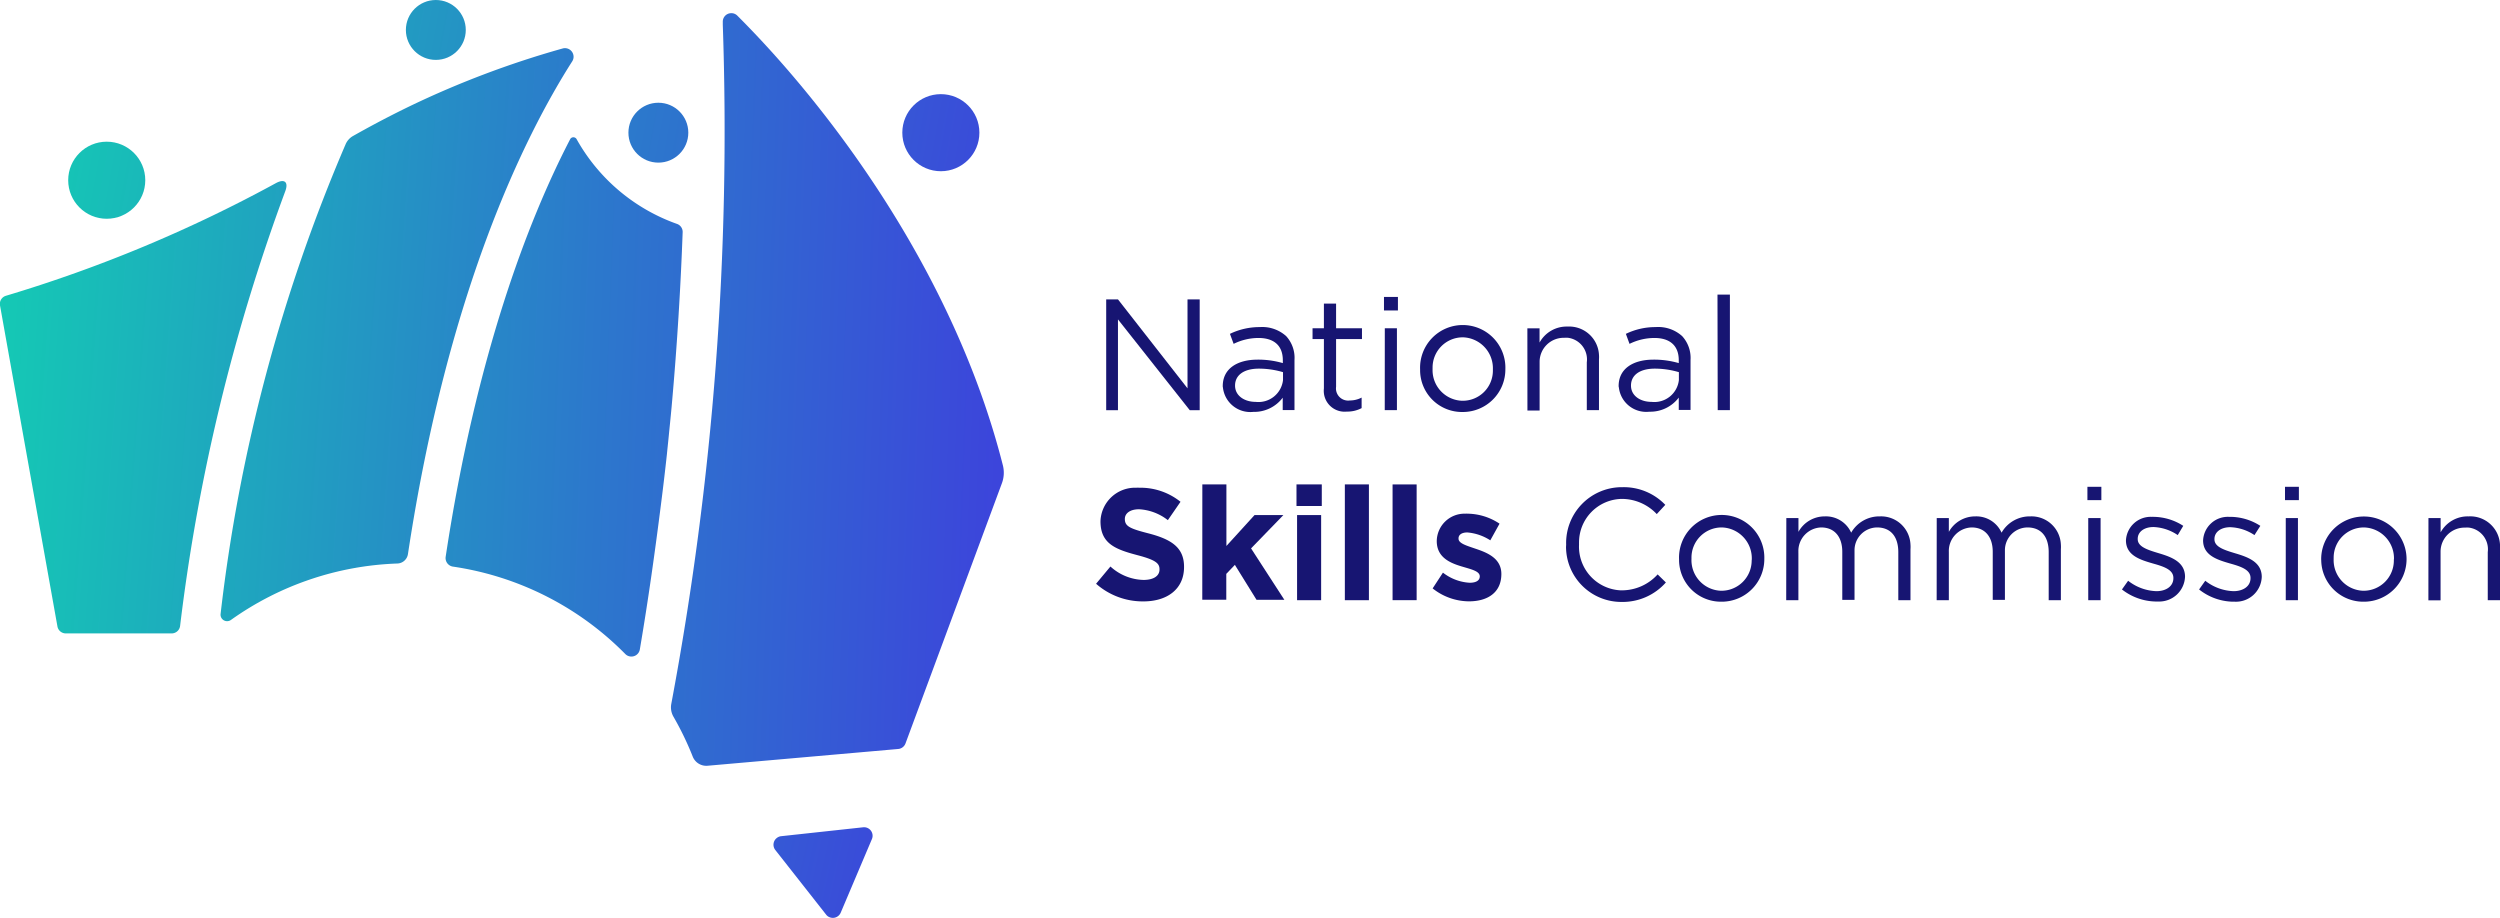
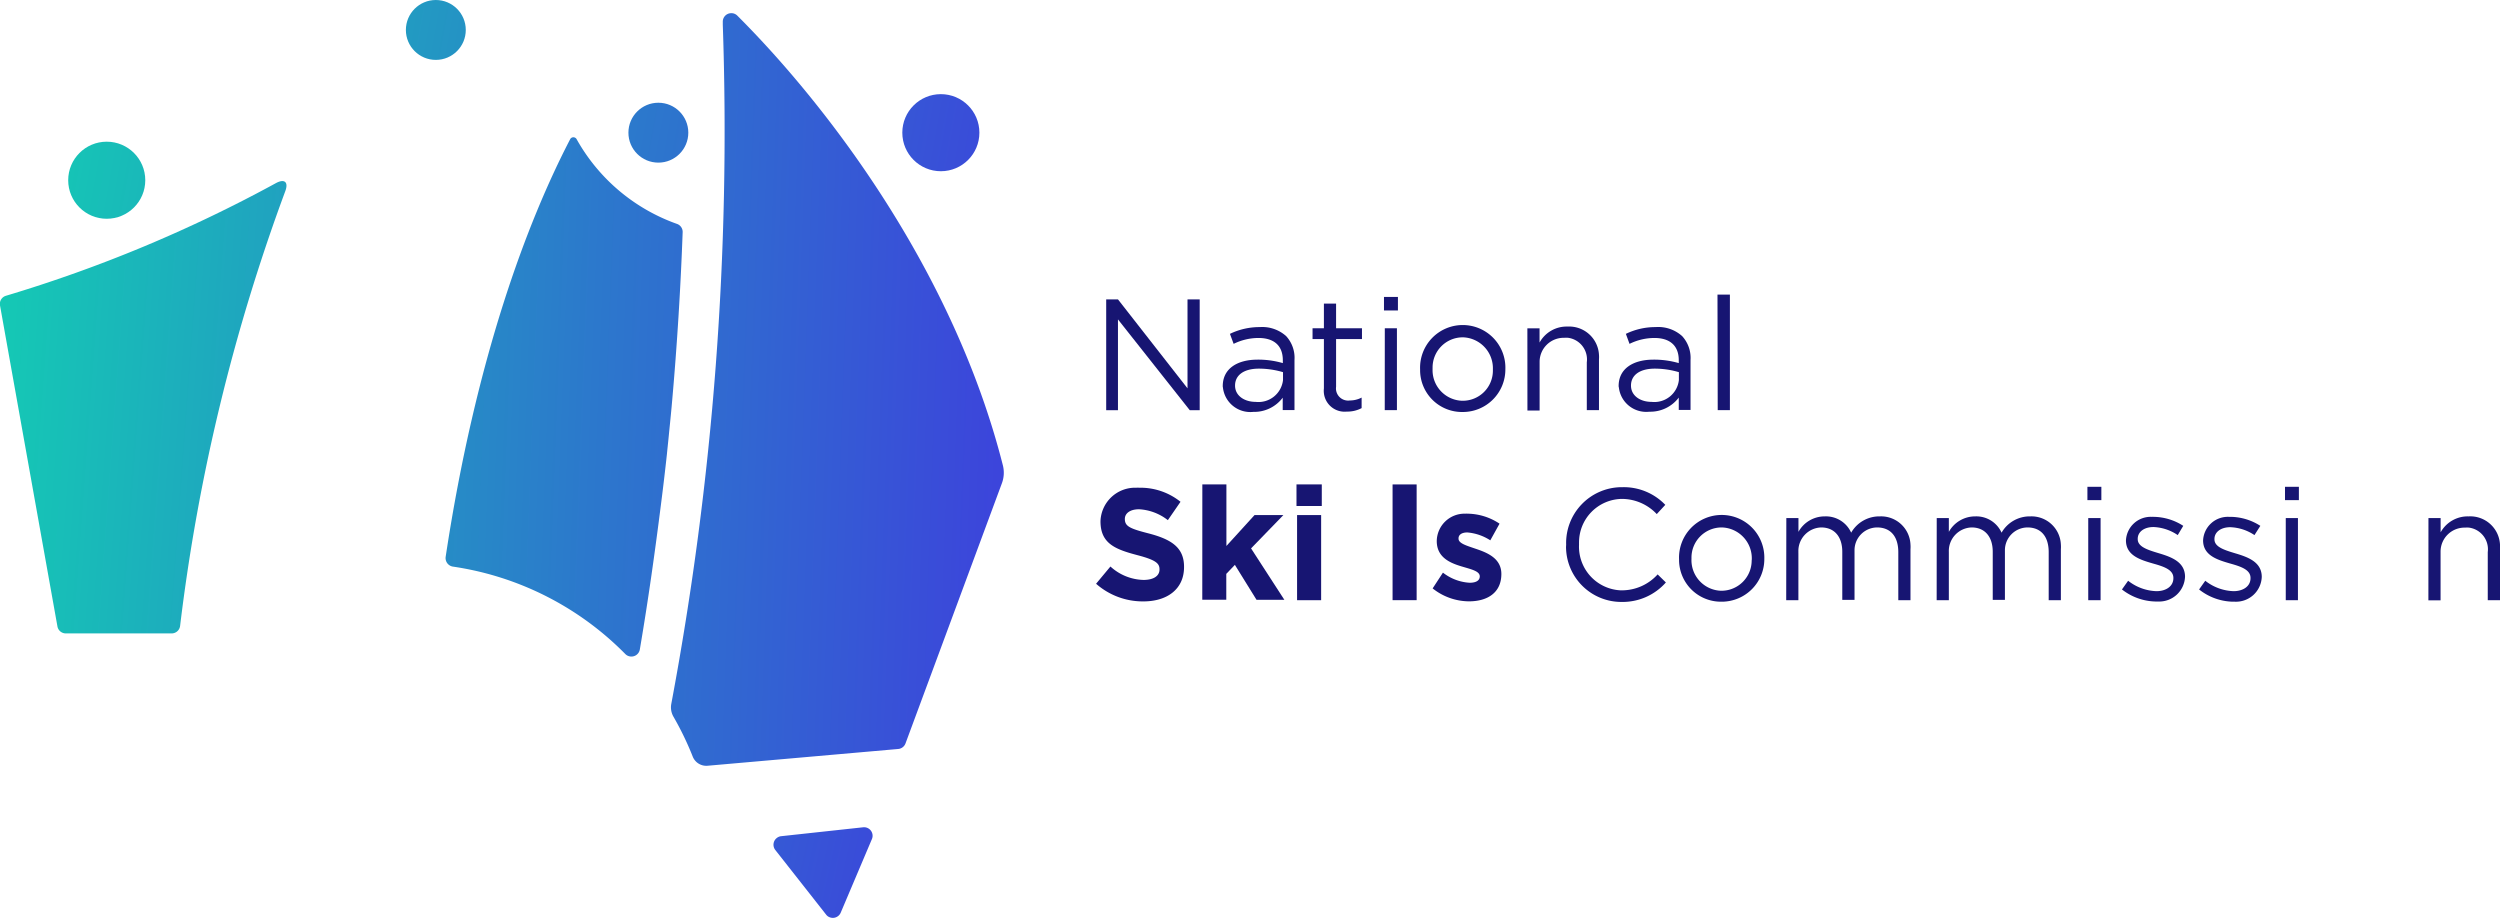
<svg xmlns="http://www.w3.org/2000/svg" xmlns:xlink="http://www.w3.org/1999/xlink" id="NSC_logo" data-name="NSC logo" viewBox="0 0 424.88 156">
  <defs>
    <style>.cls-1{fill:url(#linear-gradient);}.cls-2{fill:url(#linear-gradient-2);}.cls-3{fill:url(#linear-gradient-3);}.cls-10,.cls-4,.cls-6,.cls-8,.cls-9{fill-rule:evenodd;}.cls-4{fill:url(#linear-gradient-4);}.cls-5{fill:url(#linear-gradient-5);}.cls-6{fill:url(#linear-gradient-6);}.cls-7{fill:#171572;}.cls-8{fill:url(#linear-gradient-7);}.cls-9{fill:url(#linear-gradient-8);}.cls-10{fill:url(#linear-gradient-9);}</style>
    <linearGradient id="linear-gradient" x1="-467.01" y1="445.19" x2="-423.4" y2="437.17" gradientTransform="matrix(4.17, 0, 0, -4.17, 1952.41, 1849.05)" gradientUnits="userSpaceOnUse">
      <stop offset="0" stop-color="#13ceb3" />
      <stop offset="0.57" stop-color="#2c78cc" />
      <stop offset="0.99" stop-color="#3e3edd" />
    </linearGradient>
    <linearGradient id="linear-gradient-2" x1="-424.55" y1="408.16" x2="-368.48" y2="397.85" gradientTransform="matrix(3.24, 0, 0, -3.24, 1380.82, 1325.39)" xlink:href="#linear-gradient" />
    <linearGradient id="linear-gradient-3" x1="-420.26" y1="409.58" x2="-364.19" y2="399.27" gradientTransform="matrix(3.24, 0, 0, -3.24, 1368.79, 1319.84)" xlink:href="#linear-gradient" />
    <linearGradient id="linear-gradient-4" x1="-496.73" y1="445.36" x2="-466.5" y2="439.28" gradientTransform="matrix(5.36, 0, 0, -4.9, 2664.65, 2304.79)" xlink:href="#linear-gradient" />
    <linearGradient id="linear-gradient-5" x1="-457.64" y1="437.87" x2="-414.03" y2="429.85" gradientTransform="matrix(4.17, 0, 0, -4.17, 1907.31, 1851.62)" xlink:href="#linear-gradient" />
    <linearGradient id="linear-gradient-6" x1="-562.79" y1="542.82" x2="-551.28" y2="541.48" gradientTransform="matrix(15.49, 0, 0, -24.46, 8710.88, 13338.22)" xlink:href="#linear-gradient" />
    <linearGradient id="linear-gradient-7" x1="-570.44" y1="548.06" x2="-561.21" y2="547.02" gradientTransform="matrix(19.09, 0, 0, -30.98, 10886.78, 17023.2)" xlink:href="#linear-gradient" />
    <linearGradient id="linear-gradient-8" x1="-556.48" y1="546.24" x2="-542.33" y2="545.05" gradientTransform="matrix(12.82, 0, 0, -28.07, 7131.68, 15380.15)" xlink:href="#linear-gradient" />
    <linearGradient id="linear-gradient-9" x1="-569.84" y1="552.31" x2="-559.91" y2="551.5" gradientTransform="matrix(17.99, 0, 0, -40.69, 10253.2, 22517.78)" xlink:href="#linear-gradient" />
  </defs>
  <circle id="Ellipse_1" data-name="Ellipse 1" class="cls-1" cx="159.9" cy="22.55" r="6.55" />
  <circle id="Ellipse_2" data-name="Ellipse 2" class="cls-2" cx="111.89" cy="22.55" r="5.09" />
  <circle id="Ellipse_3" data-name="Ellipse 3" class="cls-3" cx="74.07" cy="5.09" r="5.09" />
  <path id="Path_258" data-name="Path 258" class="cls-4" d="M132.69,142.12l14-1.52a1.45,1.45,0,0,1,1.6,1.28,1.41,1.41,0,0,1-.11.73l-5.3,12.5a1.45,1.45,0,0,1-1.9.77,1.32,1.32,0,0,1-.58-.44l-8.65-11a1.45,1.45,0,0,1,.24-2A1.47,1.47,0,0,1,132.69,142.12Z" />
  <circle id="Ellipse_4" data-name="Ellipse 4" class="cls-5" cx="18.14" cy="30.63" r="6.55" />
  <path id="Path_259" data-name="Path 259" class="cls-6" d="M48.48,32.5a324.34,324.34,0,0,0-17.87,73.87,1.45,1.45,0,0,1-1.43,1.28h-18a1.44,1.44,0,0,1-1.42-1.19L0,51.9a1.44,1.44,0,0,1,1-1.63A238.47,238.47,0,0,0,46.88,31.13C48.35,30.33,49.07,30.93,48.48,32.5Z" />
  <g id="Group_260" data-name="Group 260">
    <g id="Group_259" data-name="Group 259">
      <path id="Path_260" data-name="Path 260" class="cls-7" d="M188,50.88h2L201.82,66V50.88h2.07V69.71H202.2L190,54.28V69.71H188Z" />
      <path id="Path_261" data-name="Path 261" class="cls-7" d="M207.81,65.67v-.06c0-2.93,2.42-4.49,5.94-4.49a15,15,0,0,1,4.27.59v-.48c0-2.52-1.53-3.79-4.14-3.79a9.54,9.54,0,0,0-4.22,1l-.63-1.7a11.53,11.53,0,0,1,5.06-1.15,6.07,6.07,0,0,1,4.49,1.53A5.46,5.46,0,0,1,220,61.2v8.49h-2v-2.1A6.06,6.06,0,0,1,213,70a4.68,4.68,0,0,1-5.16-4.14C207.82,65.78,207.81,65.72,207.81,65.67Zm10.24-1.08V63.25a14.44,14.44,0,0,0-4.08-.6c-2.61,0-4.07,1.13-4.07,2.88v0c0,1.75,1.62,2.77,3.5,2.77a4.2,4.2,0,0,0,4.65-3.7Z" />
      <path id="Path_262" data-name="Path 262" class="cls-7" d="M225,66V57.62h-1.93V55.79H225V51.6h2.07v4.19h4.4v1.83h-4.4v8.12a2.06,2.06,0,0,0,1.76,2.32,1.88,1.88,0,0,0,.58,0,4.33,4.33,0,0,0,2-.49v1.79a5.17,5.17,0,0,1-2.52.59A3.54,3.54,0,0,1,225,66.83,3.75,3.75,0,0,1,225,66Z" />
      <path id="Path_263" data-name="Path 263" class="cls-7" d="M235.21,50.47h2.37v2.29h-2.37Zm.14,5.32h2.06V69.7h-2.07Z" />
      <path id="Path_264" data-name="Path 264" class="cls-7" d="M241.35,62.81v-.05a7.25,7.25,0,1,1,14.49,0v0a7.23,7.23,0,0,1-7.2,7.26h-.08a7.12,7.12,0,0,1-7.21-7Zm12.37,0v-.05a5.26,5.26,0,0,0-5.08-5.43h-.08a5.13,5.13,0,0,0-5.09,5.17,1.48,1.48,0,0,0,0,.21v0a5.2,5.2,0,0,0,5,5.4h.11A5.12,5.12,0,0,0,253.72,63Z" />
      <path id="Path_265" data-name="Path 265" class="cls-7" d="M259.58,55.8h2.07v2.42a5.25,5.25,0,0,1,4.76-2.72,5.08,5.08,0,0,1,5.34,4.8,5,5,0,0,1,0,.77V69.7h-2.07V61.58a3.71,3.71,0,0,0-3.17-4.17,3.78,3.78,0,0,0-.67,0,4.09,4.09,0,0,0-4.18,4c0,.12,0,.24,0,.36v8h-2.07Z" />
      <path id="Path_266" data-name="Path 266" class="cls-7" d="M275.09,65.67v-.06c0-2.93,2.42-4.49,5.94-4.49a15.09,15.09,0,0,1,4.28.59v-.48c0-2.52-1.54-3.79-4.14-3.79a9.59,9.59,0,0,0-4.23,1l-.62-1.7a11.46,11.46,0,0,1,5.05-1.15,6.06,6.06,0,0,1,4.51,1.53,5.47,5.47,0,0,1,1.43,4.06v8.49h-2v-2.1a6.07,6.07,0,0,1-5,2.4,4.68,4.68,0,0,1-5.18-4.12A1.5,1.5,0,0,1,275.09,65.67Zm10.24-1.08V63.25a14.44,14.44,0,0,0-4.08-.6c-2.61,0-4.06,1.13-4.06,2.88v0c0,1.75,1.61,2.77,3.49,2.77a4.2,4.2,0,0,0,4.65-3.7Z" />
      <path id="Path_267" data-name="Path 267" class="cls-7" d="M291.89,50.07H294V69.7h-2.07Z" />
      <path id="Path_268" data-name="Path 268" class="cls-7" d="M186.28,99.21l2.44-2.93a8.63,8.63,0,0,0,5.62,2.28c1.7,0,2.72-.67,2.72-1.77v-.05c0-1-.65-1.58-3.79-2.4-3.8-1-6.24-2-6.24-5.75v0a5.89,5.89,0,0,1,6.07-5.7,4.73,4.73,0,0,1,.53,0,10.88,10.88,0,0,1,7,2.39l-2.15,3.12a8.72,8.72,0,0,0-4.89-1.85c-1.57,0-2.42.72-2.42,1.64v0c0,1.24.8,1.64,4.06,2.47,3.82,1,6,2.37,6,5.66v.06c0,3.73-2.85,5.83-6.91,5.83A12,12,0,0,1,186.28,99.21Z" />
      <path id="Path_269" data-name="Path 269" class="cls-7" d="M204.34,82.33h4.09V92.79l4.78-5.25h4.9l-5.49,5.66,5.66,8.74h-4.73L209.87,96l-1.46,1.53v4.39h-4.08Z" />
      <path id="Path_270" data-name="Path 270" class="cls-7" d="M220.34,82.33h4.3V86h-4.3Zm.1,5.21h4.09V102h-4.09Z" />
-       <path id="Path_271" data-name="Path 271" class="cls-7" d="M228.56,82.33h4.09V102h-4.09Z" />
+       <path id="Path_271" data-name="Path 271" class="cls-7" d="M228.56,82.33h4.09h-4.09Z" />
      <path id="Path_272" data-name="Path 272" class="cls-7" d="M236.67,82.33h4.09V102h-4.09Z" />
      <path id="Path_273" data-name="Path 273" class="cls-7" d="M243.48,100l1.75-2.68a8.14,8.14,0,0,0,4.54,1.72c1.18,0,1.72-.44,1.72-1.08v0c0-.89-1.4-1.19-3-1.67-2-.59-4.31-1.53-4.31-4.33v0A4.72,4.72,0,0,1,249,87.3a3.4,3.4,0,0,1,.45,0A10,10,0,0,1,254.85,89l-1.57,2.83a8.5,8.5,0,0,0-3.9-1.34c-1,0-1.5.43-1.5,1v.06c0,.81,1.37,1.18,2.93,1.72,2,.67,4.35,1.64,4.35,4.28v0c0,3.2-2.39,4.65-5.51,4.65A10,10,0,0,1,243.48,100Z" />
      <path id="Path_274" data-name="Path 274" class="cls-7" d="M266.17,92.6v-.06a9.48,9.48,0,0,1,9.21-9.74h.3a9.77,9.77,0,0,1,7.34,3l-1.45,1.57a8.17,8.17,0,0,0-5.91-2.58,7.39,7.39,0,0,0-7.3,7.46,2.26,2.26,0,0,0,0,.26v.05a7.43,7.43,0,0,0,7.07,7.77h.22a8.19,8.19,0,0,0,6.07-2.71l1.4,1.37a9.82,9.82,0,0,1-7.53,3.31,9.4,9.4,0,0,1-9.44-9.34C266.16,92.82,266.16,92.71,266.17,92.6Z" />
      <path id="Path_275" data-name="Path 275" class="cls-7" d="M285.36,95.07v0A7.25,7.25,0,1,1,299.85,95V95a7.24,7.24,0,0,1-7.2,7.26h-.09a7.12,7.12,0,0,1-7.2-7Zm12.36,0v0a5.25,5.25,0,0,0-5.08-5.43h-.08a5.13,5.13,0,0,0-5.09,5.17c0,.06,0,.13,0,.2V95a5.2,5.2,0,0,0,5,5.4h.11a5.14,5.14,0,0,0,5.12-5.14A1.48,1.48,0,0,0,297.72,95.07Z" />
      <path id="Path_276" data-name="Path 276" class="cls-7" d="M303.59,88.05h2.06v2.34a5.09,5.09,0,0,1,4.49-2.63,4.7,4.7,0,0,1,4.47,2.77,5.51,5.51,0,0,1,4.89-2.77,5,5,0,0,1,5.19,4.79,5.35,5.35,0,0,1,0,.8V102h-2.07V93.84c0-2.69-1.34-4.2-3.6-4.2a3.87,3.87,0,0,0-3.84,3.9c0,.14,0,.27,0,.41v8H313.1V93.78c0-2.6-1.37-4.14-3.58-4.14a4,4,0,0,0-3.88,4.17,1.7,1.7,0,0,0,0,.22V102h-2.07Z" />
      <path id="Path_277" data-name="Path 277" class="cls-7" d="M329.15,88.05h2.06v2.34a5.11,5.11,0,0,1,4.49-2.63,4.7,4.7,0,0,1,4.47,2.77,5.51,5.51,0,0,1,4.89-2.77,5,5,0,0,1,5.19,4.79,5.35,5.35,0,0,1,0,.8V102h-2.07V93.84c0-2.69-1.34-4.2-3.6-4.2a3.87,3.87,0,0,0-3.84,3.9c0,.14,0,.27,0,.41v8h-2.07V93.78c0-2.6-1.37-4.14-3.58-4.14a4,4,0,0,0-3.88,4.17c0,.08,0,.15,0,.22V102h-2.07Z" />
      <path id="Path_278" data-name="Path 278" class="cls-7" d="M354.76,82.73h2.37V85h-2.37Zm.14,5.32H357V102H354.9Z" />
      <path id="Path_279" data-name="Path 279" class="cls-7" d="M360.63,100.18l1.05-1.48a8.18,8.18,0,0,0,4.81,1.77c1.67,0,2.88-.86,2.88-2.2v-.06c0-1.39-1.64-1.93-3.46-2.44-2.18-.63-4.6-1.37-4.6-3.93v0a4.21,4.21,0,0,1,4.4-4,2,2,0,0,1,.34,0,9.45,9.45,0,0,1,5,1.53l-.94,1.57A7.88,7.88,0,0,0,366,89.57c-1.65,0-2.69.86-2.69,2v.06c0,1.31,1.72,1.83,3.57,2.39,2.15.64,4.47,1.48,4.47,4v0a4.39,4.39,0,0,1-4.55,4.21l-.4,0A9.59,9.59,0,0,1,360.63,100.18Z" />
      <path id="Path_280" data-name="Path 280" class="cls-7" d="M373.74,100.18l1.05-1.48a8.18,8.18,0,0,0,4.81,1.77c1.67,0,2.88-.86,2.88-2.2v-.06c0-1.39-1.64-1.93-3.46-2.44-2.18-.63-4.6-1.37-4.6-3.93v0a4.21,4.21,0,0,1,4.4-4c.11,0,.22,0,.33,0a9.51,9.51,0,0,1,5,1.53l-1,1.57a7.85,7.85,0,0,0-4.11-1.34c-1.64,0-2.69.86-2.69,2v.06c0,1.31,1.72,1.83,3.58,2.39,2.15.64,4.46,1.48,4.46,4v0a4.38,4.38,0,0,1-4.55,4.21l-.4,0A9.56,9.56,0,0,1,373.74,100.18Z" />
      <path id="Path_281" data-name="Path 281" class="cls-7" d="M388.34,82.73h2.36V85h-2.36Zm.13,5.32h2.07V102h-2.07Z" />
-       <path id="Path_282" data-name="Path 282" class="cls-7" d="M394.49,95.07v0A7.25,7.25,0,1,1,409,95V95a7.24,7.24,0,0,1-7.21,7.26h-.08a7.14,7.14,0,0,1-7.21-7Zm12.37,0v0a5.25,5.25,0,0,0-5.08-5.43h-.08a5.13,5.13,0,0,0-5.09,5.17,1.41,1.41,0,0,0,0,.2V95a5.2,5.2,0,0,0,5,5.4h.11a5.14,5.14,0,0,0,5.12-5.14c0-.07,0-.14,0-.21Z" />
      <path id="Path_283" data-name="Path 283" class="cls-7" d="M412.72,88.05h2.07v2.42a5.26,5.26,0,0,1,4.76-2.71,5.06,5.06,0,0,1,5.33,4.8,4.82,4.82,0,0,1,0,.76V102H422.8V93.83a3.71,3.71,0,0,0-3.19-4.16,3.65,3.65,0,0,0-.66,0,4.08,4.08,0,0,0-4.17,4c0,.12,0,.24,0,.36v8h-2.07Z" />
    </g>
  </g>
-   <path id="Path_284" data-name="Path 284" class="cls-8" d="M97.26,10.41C89.07,23.26,76.09,49.54,69.33,94.18a1.88,1.88,0,0,1-1.8,1.59,51.82,51.82,0,0,0-28.28,9.59,1.12,1.12,0,0,1-1.56-.25,1.1,1.1,0,0,1-.2-.77,285,285,0,0,1,21.28-79.9,3,3,0,0,1,1.11-1.26q4.77-2.71,9.74-5.12h0a159.16,159.16,0,0,1,26-9.82h0a1.46,1.46,0,0,1,1.8,1A1.42,1.42,0,0,1,97.26,10.41Z" />
  <path id="Path_285" data-name="Path 285" class="cls-9" d="M115.1,38.07a1.44,1.44,0,0,1,.92,1.37c-.32,8.8-.89,18.75-1.87,29.62-.16,1.77-.35,3.57-.53,5.41-.09.9-.19,1.82-.28,2.75-.3,2.76-.63,5.58-1,8.45-1,7.92-2.15,16.19-3.6,24.71a1.45,1.45,0,0,1-1.68,1.18,1.41,1.41,0,0,1-.79-.41A51.66,51.66,0,0,0,77,96.3a1.47,1.47,0,0,1-1.26-1.66h0c5.13-33.89,13.9-57,21.17-71a.62.62,0,0,1,.86-.22.58.58,0,0,1,.22.22A31.68,31.68,0,0,0,115.1,38.07Z" />
  <path id="Path_286" data-name="Path 286" class="cls-10" d="M170.26,82.17l-16.37,44.18a1.45,1.45,0,0,1-1.23.94l-32.41,2.85a2.48,2.48,0,0,1-2.51-1.53,51.57,51.57,0,0,0-3.27-6.78,3.18,3.18,0,0,1-.38-2.22,527.2,527.2,0,0,0,8.75-115.4c0-.16,0-.32,0-.48a1.44,1.44,0,0,1,1.39-1.49,1.42,1.42,0,0,1,1.07.41c15.54,15.52,36.82,43.55,45.15,76.47A5.13,5.13,0,0,1,170.26,82.17Z" />
</svg>